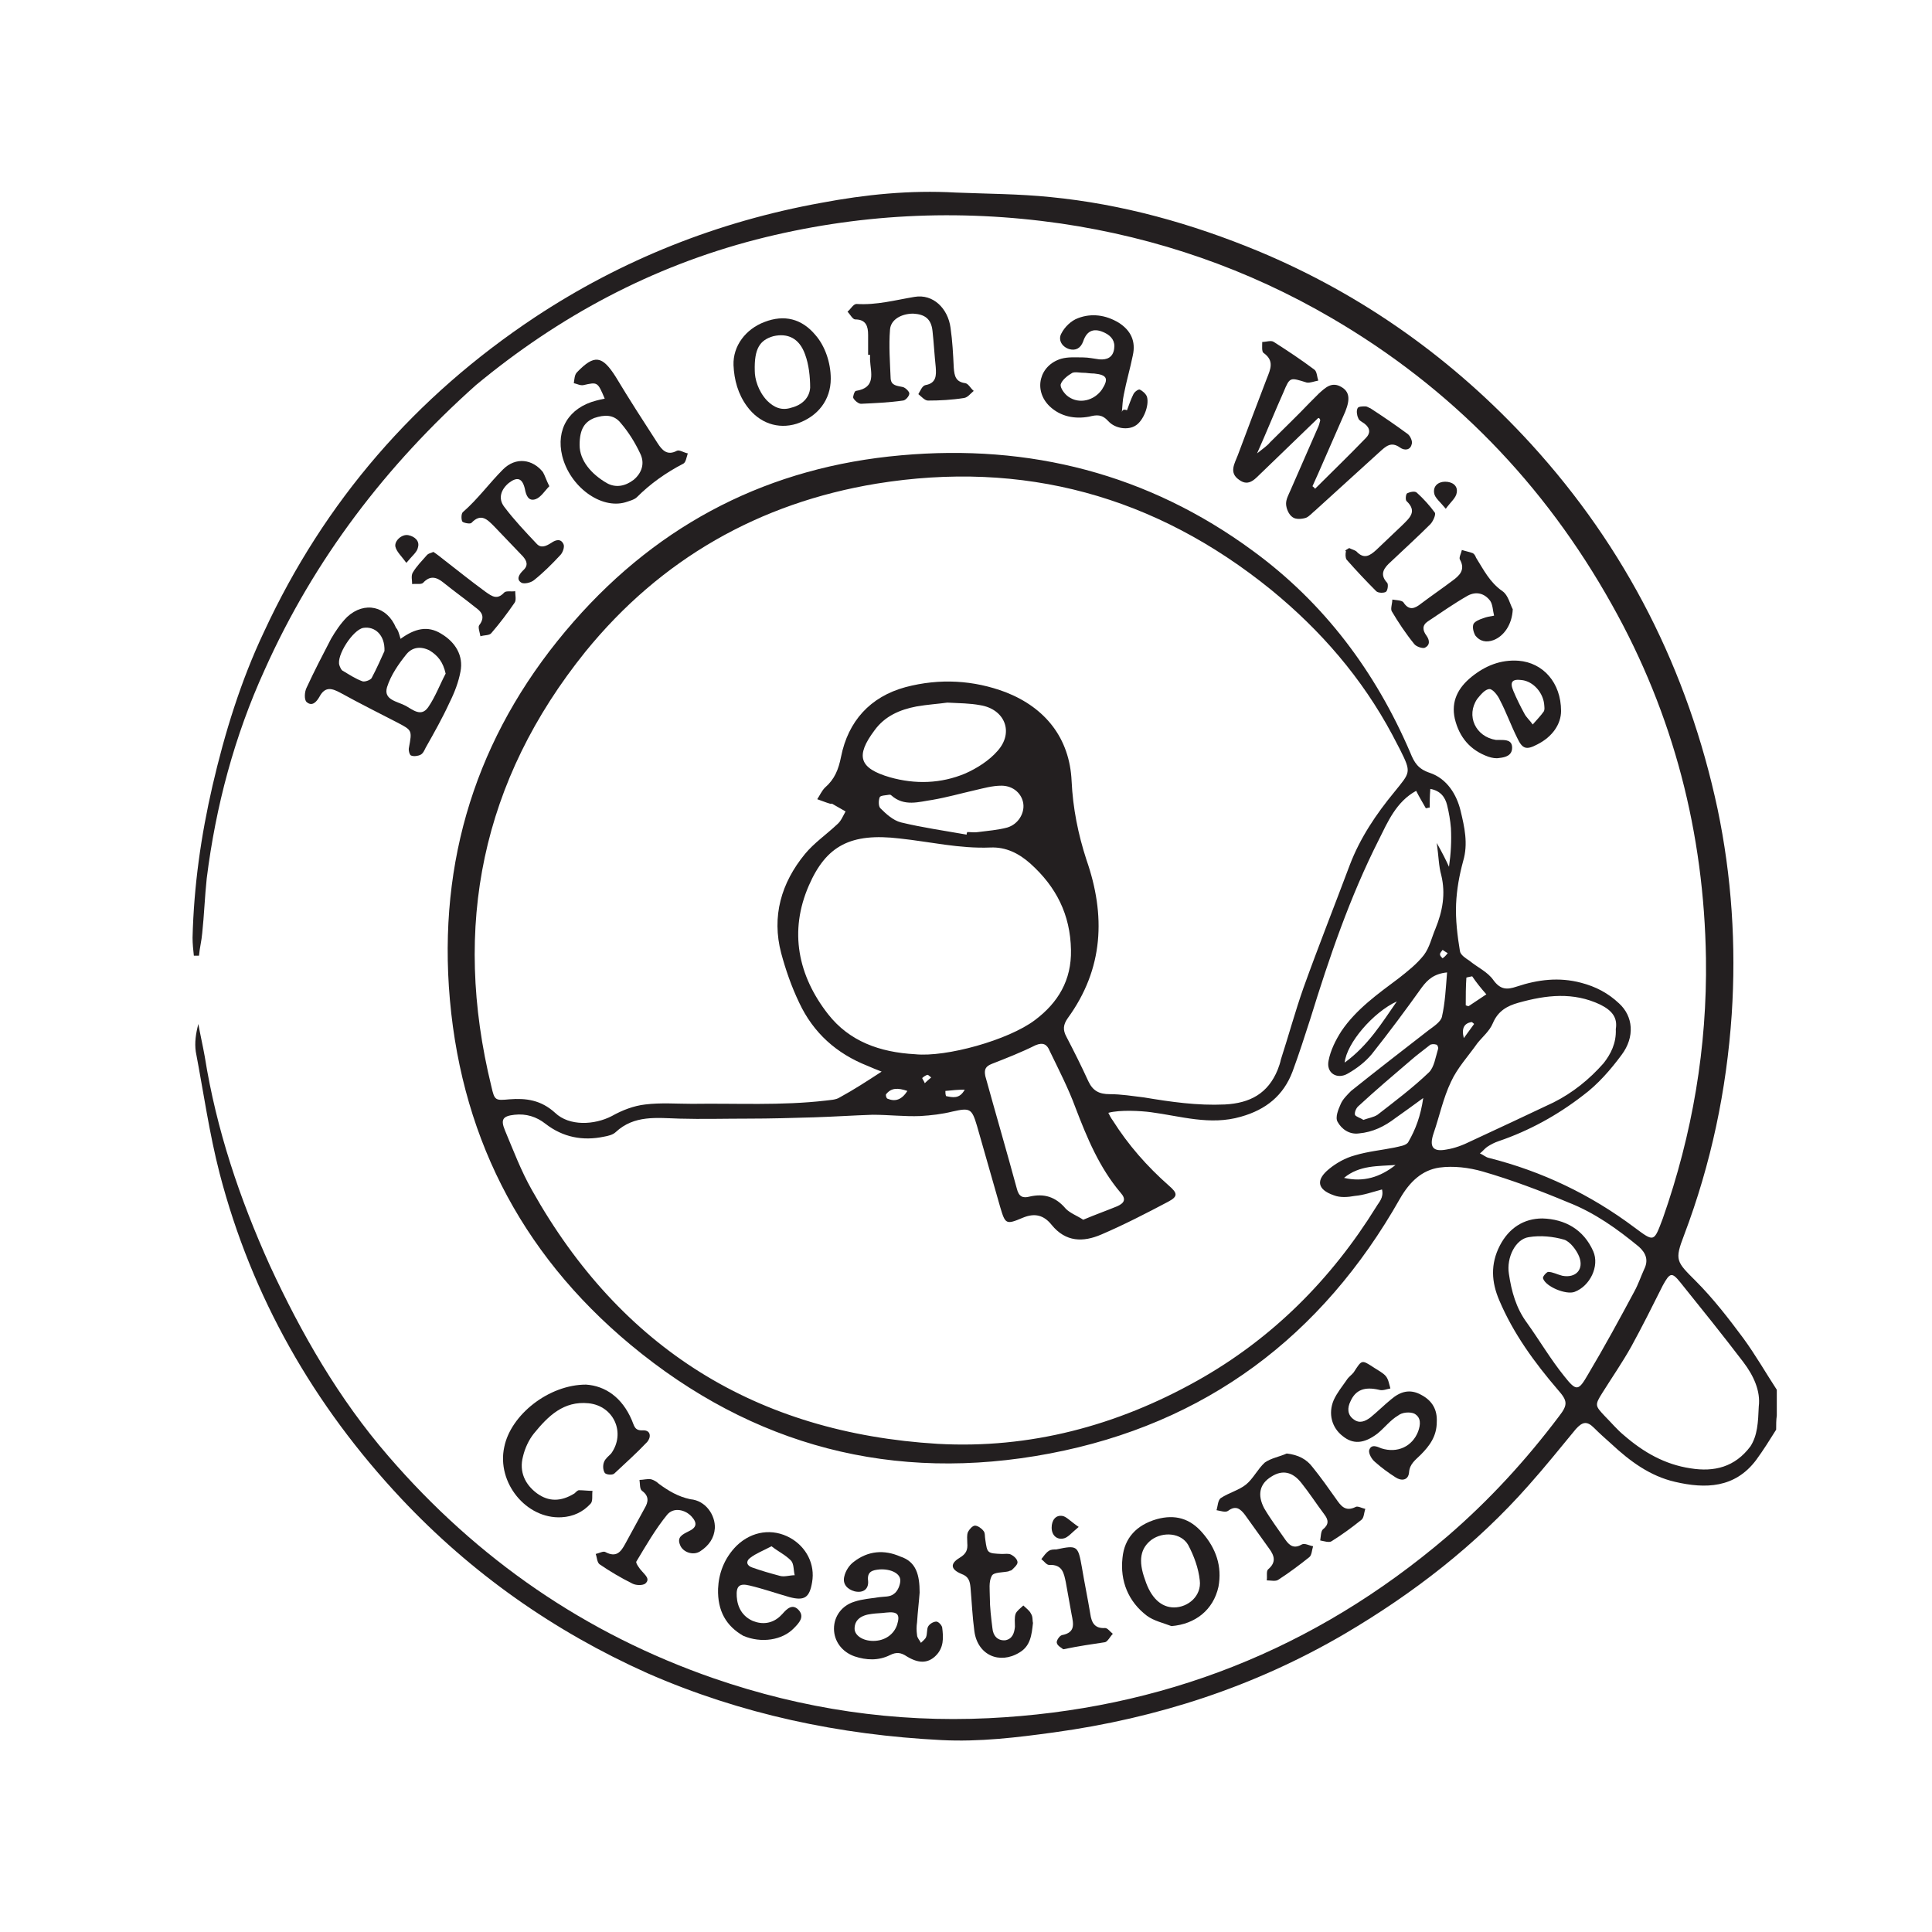
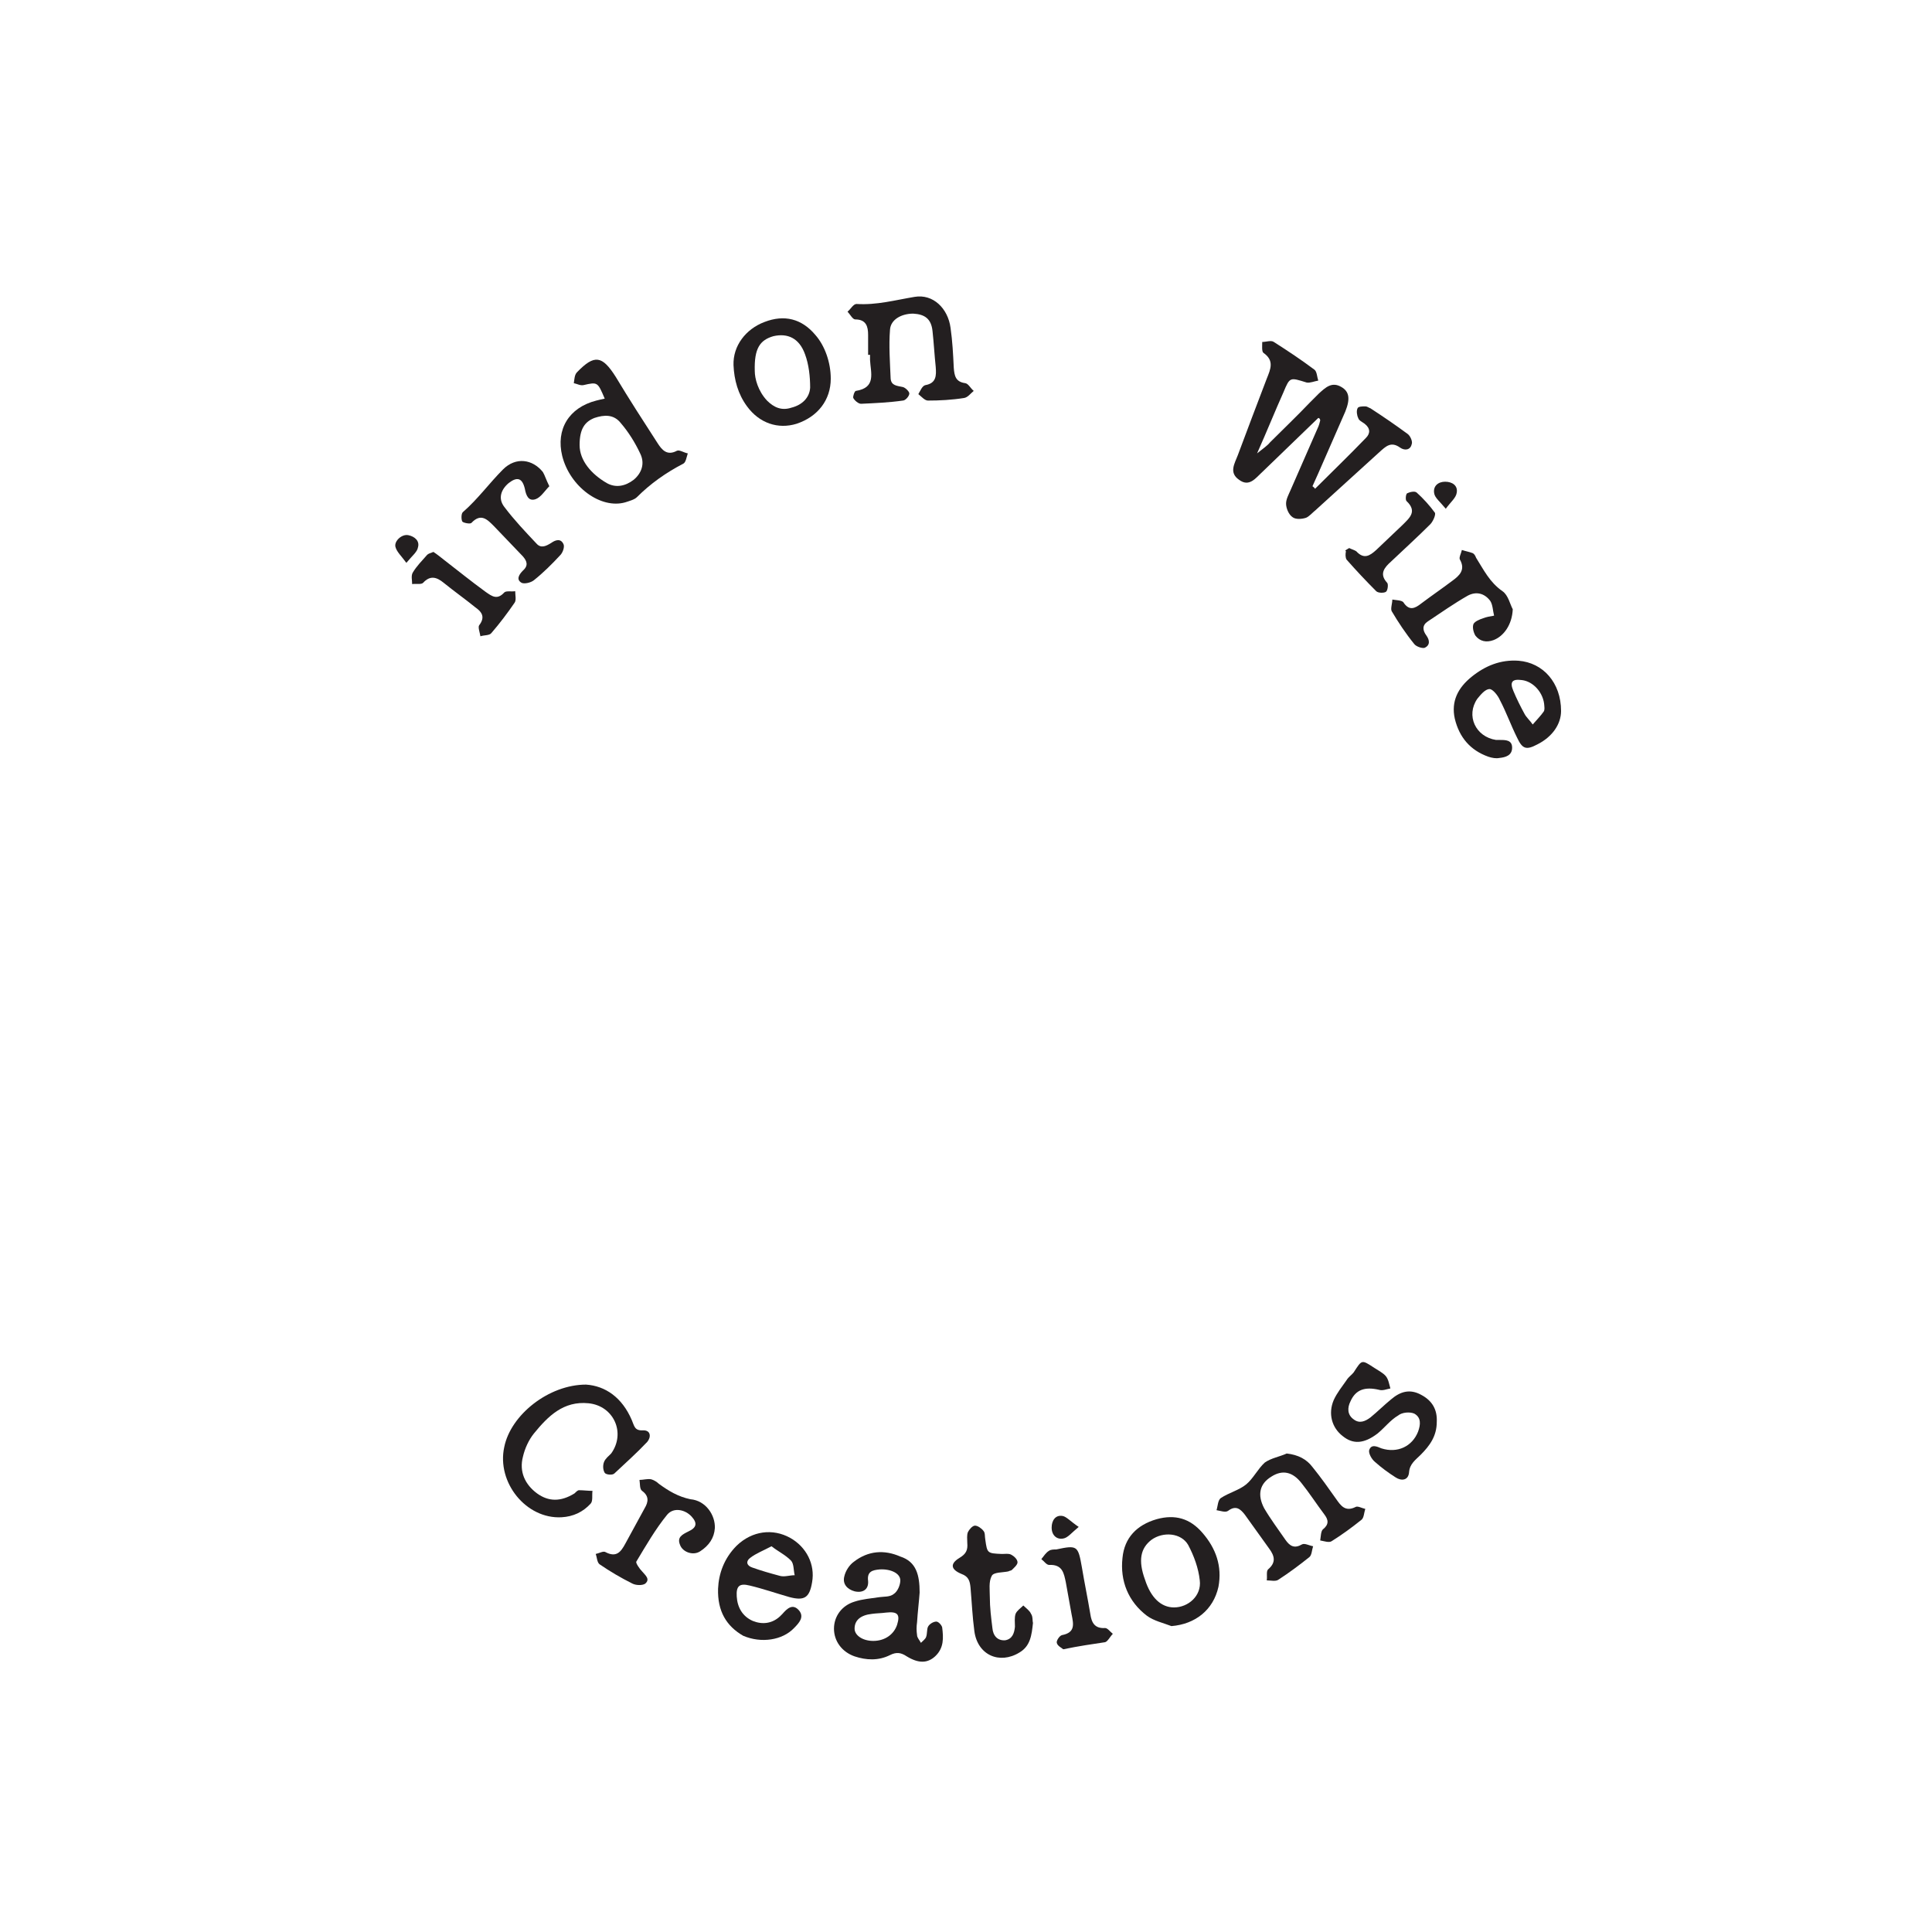
<svg xmlns="http://www.w3.org/2000/svg" version="1.1" id="Layer_1" x="0px" y="0px" width="300px" height="300px" viewBox="0 0 300 300" style="enable-background:new 0 0 300 300;" xml:space="preserve">
  <style type="text/css">
	.st0{fill:#231F20;}
</style>
  <g>
-     <path class="st0" d="M275.8,222c-1,1.6-2,3.2-3.1,4.7c-3.3,4.4-7.9,4.5-12.6,3.4c-3.9-0.9-7-3.2-9.9-5.9c-0.9-0.8-1.8-1.6-2.7-2.5   c-1.1-1.1-1.8-0.9-2.8,0.2c-2.4,2.9-4.8,5.9-7.3,8.7c-8.2,9.3-17.9,16.8-28.6,23.1c-14,8.2-29.1,13.1-45.1,15.3   c-5.8,0.8-11.6,1.5-17.5,1.2c-15.8-0.8-31.1-4-45.7-10.4c-14.5-6.5-27.3-15.5-38.2-27.1c-13.6-14.5-23.2-31.3-28.2-50.5   c-1.6-6.2-2.5-12.6-3.7-18.9c-0.2-1.4,0-2.8,0.4-4.3c0.3,1.7,0.7,3.4,1,5.1c1.8,11.3,5.4,22,10.1,32.4   c4.9,10.6,10.7,20.7,18.4,29.6c13.8,16,30.6,27.6,50.5,34.5c13.9,4.8,28.1,6.9,42.7,6.2c26.9-1.3,50.7-10.7,71.2-28.2   c6.5-5.6,12.2-11.8,17.4-18.7c1.4-1.8,1.3-2.4-0.2-4.1c-3.6-4.2-6.9-8.7-9.1-13.9c-1.2-2.8-1.4-5.6,0.1-8.5   c1.4-2.7,3.7-4.2,6.6-4.2c3.5,0.1,6.4,1.7,7.9,5.1c1,2.3-0.5,5.4-2.9,6.3c-1.3,0.5-4.5-0.8-4.9-2.1c-0.1-0.3,0.6-1,0.8-1   c0.7,0,1.4,0.4,2.2,0.6c2.1,0.4,3.4-1,2.6-3c-0.4-1-1.4-2.3-2.3-2.6c-1.7-0.5-3.7-0.7-5.5-0.4c-2.1,0.3-3.5,3.2-3.1,5.7   c0.4,2.7,1.1,5.3,2.8,7.6c2,2.8,3.7,5.7,5.8,8.3c1.9,2.4,2.2,2.3,3.7-0.3c2.5-4.2,4.9-8.6,7.2-12.9c0.6-1.1,1-2.3,1.5-3.4   c0.7-1.4,0.3-2.5-0.8-3.5c-3.4-2.8-6.9-5.3-11-6.9c-4.3-1.8-8.8-3.5-13.3-4.8c-2.1-0.6-4.5-0.9-6.7-0.6c-2.7,0.4-4.6,2.2-6.1,4.8   c-12.1,21.4-30.2,35-54.4,39.6c-24.2,4.6-46.1-1.1-65.1-16.9c-17.3-14.4-26.7-33.1-28.2-55.6c-1.4-21.5,5.2-40.5,19.4-56.7   c13.5-15.4,30.5-24,50.8-25.8c20-1.8,38.4,2.9,54.6,14.8c11.1,8.1,19.1,18.8,24.5,31.4c0.6,1.5,1.2,2.5,3,3.1   c2.7,0.9,4.2,3.4,4.8,5.9c0.6,2.5,1.2,5.1,0.4,7.8c-0.6,2.2-1,4.4-1.1,6.7c-0.1,2.4,0.2,4.9,0.6,7.3c0.1,0.6,0.9,1.1,1.5,1.5   c1.2,1,2.8,1.7,3.7,3c1.1,1.5,2.1,1.5,3.6,1c3.3-1.1,6.6-1.5,10-0.6c2.3,0.6,4.2,1.6,5.9,3.2c2.2,2,2.5,5.2,0.4,8   c-1.7,2.3-3.7,4.6-6,6.3c-4,3.1-8.4,5.5-13.1,7.1c-0.6,0.2-1.2,0.5-1.8,0.9c-0.4,0.3-0.7,0.7-1.1,1c0.5,0.2,0.9,0.6,1.4,0.7   c8.3,2.1,15.8,5.7,22.6,10.8c3.1,2.3,3,2.3,4.4-1.4c4.6-13.1,6.9-26.6,6.7-40.4c-0.3-19.4-5-37.8-14.6-54.9   c-10.5-18.8-25-33.7-43.5-44.5c-13-7.6-27.1-12.5-42.1-14.7c-16-2.3-31.7-1.5-47.3,2.5c-16.2,4.2-30.6,11.9-43.5,22.6   C60,72.2,48.8,86.8,41.1,104c-4.7,10.3-7.6,21.2-9,32.4c-0.3,2.8-0.4,5.7-0.7,8.5c-0.1,1.2-0.4,2.3-0.5,3.5c-0.3,0-0.6,0-0.8,0   c-0.1-0.9-0.2-1.9-0.2-2.8c0.2-8,1.3-15.8,3.1-23.6c1.9-8.2,4.4-16.3,8-23.9C50.4,77.8,64.5,61.6,83,49.3   c13.6-9,28.5-14.9,44.5-17.8c6.9-1.3,13.8-2,20.9-1.6c4.9,0.2,9.8,0.2,14.7,0.7c11.2,1.1,21.9,4.1,32.3,8.4   c16.3,6.8,30.4,16.9,42.3,29.9c14.8,16.2,24.4,35.2,29,56.7c2.2,10.5,2.9,21.2,2.2,31.9c-0.8,11.8-3.2,23.2-7.4,34.3   c-1.5,3.9-1.2,4.1,1.8,7.1c2.7,2.7,5.1,5.8,7.4,8.9c1.9,2.6,3.5,5.4,5.2,8c0,0.8,0,1.5,0,2.3c0,0.6,0,1.1,0,1.7   C275.8,220.5,275.8,221.2,275.8,222z M136.9,166.4c-0.8-0.3-1.5-0.6-2.2-0.9c-4.8-1.9-8.4-5.1-10.6-9.8c-1.2-2.5-2.1-5.1-2.8-7.7   c-1.5-5.7,0-10.9,3.7-15.4c1.4-1.7,3.3-3,5-4.6c0.6-0.5,0.9-1.3,1.3-2c-0.7-0.4-1.4-0.8-2.1-1.2c-0.1,0-0.2,0-0.3,0   c-0.7-0.2-1.4-0.5-2-0.7c0.4-0.6,0.7-1.3,1.2-1.8c1.5-1.3,2.1-2.8,2.5-4.8c1.1-5.5,4.5-9.3,10-10.8c5.3-1.4,10.6-1.1,15.6,0.8   c6.1,2.4,9.9,7.1,10.2,13.8c0.2,4.2,1,8.2,2.3,12.2c3,8.6,2.7,16.9-2.9,24.6c-0.7,1-0.8,1.8-0.2,2.9c1.2,2.3,2.3,4.5,3.4,6.9   c0.7,1.5,1.7,2,3.3,2c1.8,0,3.6,0.3,5.3,0.5c4.2,0.7,8.3,1.3,12.6,1.1c3.9-0.2,6.7-1.7,8.2-5.4c0.2-0.5,0.4-1.1,0.5-1.6   c1.2-3.7,2.2-7.4,3.5-11.1c2.3-6.4,4.8-12.7,7.2-19.1c1.6-4.2,4.1-7.9,6.9-11.3c2.5-3.1,2.7-3,0.9-6.6c-0.4-0.8-0.8-1.5-1.2-2.3   c-4.7-8.8-11.1-16.2-18.8-22.5c-18-14.6-38.5-20.2-61.3-16.5c-18.2,3-33.5,11.7-45.2,26.1c-16.1,20-20.7,42.6-14.6,67.5   c0.5,2.2,0.6,2.2,2.8,2c2.6-0.2,4.9,0.1,7.1,2.1c2.2,2.1,6.1,1.9,8.8,0.5c1.6-0.9,3.4-1.6,5.2-1.8c2.4-0.3,4.9-0.1,7.3-0.1   c6.9-0.1,13.8,0.3,20.7-0.5c0.7-0.1,1.6-0.1,2.2-0.5C132.6,169.2,134.6,167.9,136.9,166.4z M222,125.4c-0.2,0-0.4,0.1-0.6,0.1   c-0.5-0.9-1-1.7-1.5-2.7c-3.1,1.7-4.4,4.8-5.8,7.6c-4.5,8.9-7.7,18.3-10.6,27.7c-0.9,2.8-1.8,5.6-2.8,8.3c-1.4,3.7-4.1,5.9-8,7   c-4.8,1.4-9.4-0.1-14-0.7c-1.5-0.2-4.8-0.4-6.6,0.1c0.2,0.4,0.4,0.8,0.7,1.2c2.4,3.8,5.3,7.1,8.7,10.1c1.4,1.2,1.4,1.7-0.1,2.5   c-3.4,1.8-6.9,3.6-10.4,5.1c-2.8,1.2-5.5,1.2-7.7-1.5c-1.2-1.5-2.6-1.9-4.5-1.1c-2.6,1.1-2.7,1-3.5-1.7c-1.2-4.2-2.4-8.4-3.6-12.6   c-0.8-2.7-1.1-2.8-3.8-2.2c-1.6,0.4-3.3,0.6-5,0.7c-2.4,0.1-4.9-0.2-7.4-0.2c-3,0.1-6,0.3-9.1,0.4c-3.4,0.1-6.8,0.2-10.2,0.2   c-3.6,0-7.2,0.1-10.7,0c-3.5-0.1-7-0.6-9.9,2.1c-0.4,0.4-1.2,0.6-1.8,0.7c-3.3,0.7-6.4,0.1-9.1-2c-1.4-1.1-3-1.6-4.8-1.4   c-1.8,0.2-2.2,0.7-1.5,2.4c1.3,3.1,2.5,6.3,4.2,9.3c13.8,24.6,34.9,37.7,63,39.4c14.3,0.8,27.8-2.8,40.3-9.8   c11.6-6.5,20.8-15.7,27.8-27c0.4-0.7,1.2-1.4,0.9-2.7c-1.5,0.4-2.9,0.9-4.2,1c-1.1,0.2-2.3,0.3-3.3-0.1c-2.6-0.9-2.8-2.4-0.7-4.1   c1.1-0.9,2.5-1.7,4-2.1c2-0.6,4.1-0.8,6.1-1.2c0.8-0.2,1.9-0.3,2.2-0.9c1.1-1.9,1.9-4,2.3-6.8c-1.8,1.3-3,2.2-4.3,3.1   c-1.7,1.3-3.5,2.2-5.7,2.4c-1.5,0.2-2.7-0.7-3.3-1.8c-0.4-0.7,0.1-1.9,0.5-2.8c0.3-0.7,1-1.4,1.6-2c4-3.2,8-6.3,12-9.4   c0.8-0.6,1.9-1.3,2.1-2.1c0.5-2.2,0.6-4.4,0.8-6.9c-2,0.2-3,1.1-3.9,2.3c-2.5,3.5-5.1,7-7.8,10.4c-1,1.2-2.3,2.2-3.7,3   c-1.7,1-3.4-0.1-3-2c0.3-1.6,1.1-3.2,2-4.6c2.3-3.4,5.7-5.8,8.9-8.2c1.4-1.1,2.8-2.2,3.9-3.6c0.9-1.2,1.2-2.7,1.8-4.1   c1.1-2.7,1.6-5.4,0.9-8.3c-0.4-1.4-0.4-2.9-0.7-5c0.9,1.6,1.4,2.6,1.9,3.7c0.3-2.1,0.4-4,0.3-6c-0.1-1.2-0.3-2.4-0.6-3.6   c-0.3-1.2-1-2.2-2.6-2.5C222,123.7,222,124.6,222,125.4z M142.1,163.7c4.8,0.5,14.5-2.2,18.6-5.3c3.6-2.7,5.7-6.2,5.6-10.9   c-0.1-5.5-2.3-9.8-6.3-13.4c-1.8-1.6-3.8-2.6-6.2-2.5c-4.8,0.2-9.4-0.9-14.1-1.4c-7.6-0.9-11.4,1.1-14.1,7.3c-3.1,7.1-1.7,14,3,20   C131.9,161.7,136.6,163.4,142.1,163.7z M273.1,218.4c0.3-2.4-0.8-4.8-2.4-6.9c-3.2-4.2-6.5-8.3-9.8-12.4c-1.3-1.6-1.6-1.5-2.7,0.5   c-1.6,3.2-3.2,6.4-4.9,9.5c-1.4,2.5-3,4.8-4.5,7.2c-1.2,1.9-1.1,2,0.4,3.6c1,1,1.9,2.1,3,3c3,2.6,6.3,4.5,10.3,5.1   c3.7,0.6,6.9-0.2,9.3-3.4C272.9,222.9,273,220.9,273.1,218.4z M250.9,159.8c0.3-1.8-0.6-2.9-2.4-3.8c-4.2-2-8.4-1.5-12.7-0.3   c-1.8,0.5-3.2,1.3-4,3.2c-0.5,1.2-1.6,2.1-2.4,3.1c-1.4,2-3.1,3.8-4.1,6c-1.2,2.5-1.8,5.4-2.7,8c-0.7,2.1-0.1,2.9,2,2.5   c1.3-0.2,2.6-0.7,3.8-1.3c4.3-2,8.6-4,12.8-6c3-1.5,5.6-3.6,7.8-6.1C250.1,163.7,251,162,250.9,159.8z M168.2,189.4   c1.9-0.8,3.6-1.4,5.3-2.1c1.1-0.5,1.4-1.1,0.5-2.1c-3.3-3.9-5.2-8.5-7-13.2c-1.1-3-2.6-5.9-4-8.8c-0.4-1-1-1.4-2.2-0.9   c-2.2,1.1-4.5,2-6.8,2.9c-1,0.4-1.2,0.9-1,1.9c1.6,5.8,3.3,11.6,4.9,17.5c0.3,1.2,0.9,1.5,2,1.2c2.2-0.5,4,0,5.6,1.9   C166.2,188.4,167.3,188.8,168.2,189.4z M147.1,109.1c-1.4,0.2-3.1,0.3-4.8,0.6c-2.6,0.5-4.9,1.5-6.5,3.7c-3,4-2.4,5.9,2.4,7.3   c3.9,1.1,7.9,1,11.7-0.6c1.8-0.8,3.7-2,5-3.5c2.6-2.9,1.1-6.5-2.7-7.1C150.6,109.2,149,109.2,147.1,109.1z M150.1,129.6   c0-0.1,0-0.2,0.1-0.4c0.6,0,1.1,0.1,1.7,0c1.5-0.2,3-0.3,4.5-0.7c1.7-0.5,2.7-2.2,2.5-3.7c-0.2-1.5-1.5-2.8-3.4-2.8   c-1.4,0-2.8,0.4-4.1,0.7c-2.2,0.5-4.3,1.1-6.6,1.5c-2.1,0.3-4.4,1.1-6.4-0.7c-0.1-0.1-0.2-0.1-0.3-0.1c-0.5,0.1-1.4,0.1-1.5,0.4   c-0.2,0.5-0.2,1.4,0.1,1.7c0.9,0.9,2,1.9,3.2,2.2C143.2,128.5,146.7,129,150.1,129.6z M211.7,173.9c0.8-0.3,1.6-0.4,2.2-0.8   c2.7-2.1,5.5-4.2,8-6.6c0.8-0.8,1-2.3,1.4-3.6c0.1-0.2-0.1-0.7-0.3-0.7c-0.3-0.1-0.8-0.1-1,0.1c-1,0.8-2.1,1.6-3,2.4   c-2.7,2.3-5.4,4.6-8,7c-0.4,0.3-0.7,1-0.6,1.4C210.5,173.4,211.3,173.6,211.7,173.9z M216.9,155.5c-3.7,1.7-7.8,6.5-8.1,9.5   C212.5,162.3,214.6,158.8,216.9,155.5z M228.6,151.6c-0.6,0.1-0.9,0.2-0.9,0.2c-0.1,1.4-0.1,2.9-0.1,4.3c0,0,0.4,0.2,0.5,0.1   c0.9-0.6,1.8-1.2,2.7-1.8C230,153.5,229.2,152.5,228.6,151.6z M208.7,182.9c3,0.7,5.6-0.1,8-2C214,181.1,211.1,180.9,208.7,182.9z    M140.9,169.4c-1.5-0.5-2.5-0.5-3.3,0.5c-0.1,0.1,0,0.6,0.2,0.7C139,171.1,140,170.8,140.9,169.4z M146.8,169.4   c0,0.3,0,0.5,0.1,0.8c1,0.2,2.1,0.5,2.9-1C148.8,169.2,147.8,169.3,146.8,169.4z M227.3,161.2c0.5-0.7,1.1-1.5,1.6-2.2   c0,0-0.3-0.3-0.4-0.3C227.4,158.9,226.9,159.6,227.3,161.2z M143.6,168.2c0.5-0.5,0.8-0.7,1-0.9c-0.2-0.1-0.4-0.4-0.6-0.4   c-0.3,0.1-0.6,0.3-0.8,0.5C143.2,167.5,143.5,167.9,143.6,168.2z M224.8,148c-0.4-0.2-0.6-0.4-0.8-0.5c-0.1,0.2-0.4,0.4-0.4,0.7   c0,0.2,0.2,0.4,0.4,0.6C224.3,148.6,224.5,148.4,224.8,148z" />
    <path class="st0" d="M204.7,64.9c-2.9,2.8-5.8,5.6-8.7,8.4c-1,0.9-2,2.4-3.6,1.2c-1.6-1.1-0.7-2.5-0.2-3.8c1.5-4,3-8,4.5-11.9   c0.6-1.5,1.2-2.8-0.5-4c-0.3-0.2-0.2-1.1-0.2-1.7c0.6,0,1.4-0.3,1.8,0c2.2,1.4,4.3,2.8,6.3,4.3c0.4,0.3,0.4,1.1,0.6,1.7   c-0.6,0.1-1.3,0.4-1.8,0.3c-2.6-0.8-2.6-0.9-3.6,1.5c-1.3,2.9-2.5,5.9-4.1,9.5c1-0.8,1.6-1.2,2-1.7c2.1-2.1,4.2-4.1,6.2-6.2   c0.5-0.5,0.9-0.9,1.4-1.4c1-0.9,2-1.9,3.5-1c1.2,0.7,1.4,1.8,0.6,3.8c-1.4,3.2-2.8,6.4-4.2,9.6c-0.3,0.7-0.6,1.3-0.9,2   c0.1,0.1,0.3,0.2,0.4,0.4c2.6-2.6,5.3-5.2,7.9-7.9c0.7-0.7,0.7-1.5-0.2-2.2c-0.4-0.3-0.9-0.5-1-0.9c-0.2-0.4-0.3-1.1-0.1-1.5   c0.1-0.3,0.8-0.3,1.2-0.3c0.3,0,0.5,0.2,0.8,0.3c2,1.3,3.9,2.6,5.8,4c0.4,0.3,0.8,1.2,0.6,1.6c-0.2,0.9-1.1,1-1.8,0.5   c-1.4-1-2.2-0.2-3.2,0.7c-3.3,3-6.6,6-9.9,9c-0.5,0.4-1,1-1.5,1.2c-0.6,0.2-1.6,0.3-2.1-0.1c-0.6-0.4-1-1.4-1-2.1   c0-0.7,0.4-1.4,0.7-2.1c1.4-3.2,2.8-6.4,4.2-9.6c0.2-0.4,0.3-0.8,0.4-1.2C205,65,204.8,64.9,204.7,64.9z" />
-     <path class="st0" d="M62.2,99.2c2.2-1.6,4.2-2.1,6.3-0.8c2.2,1.3,3.5,3.4,3,5.9c-0.3,1.6-0.9,3.2-1.7,4.8c-1.1,2.4-2.4,4.7-3.7,7   c-0.2,0.4-0.4,0.9-0.8,1.1c-0.4,0.2-1.1,0.3-1.5,0.1c-0.2-0.1-0.4-0.8-0.3-1.2c0.5-2.7,0.5-2.7-1.8-3.9c-2.9-1.5-5.9-3-8.8-4.6   c-1.3-0.7-2.4-1.1-3.3,0.6c-0.4,0.7-1.1,1.6-2,0.8c-0.4-0.4-0.3-1.6,0-2.2c1.2-2.6,2.5-5.1,3.8-7.6c0.7-1.2,1.5-2.4,2.5-3.4   c2.7-2.5,6.2-1.7,7.6,1.7C61.8,97.8,61.9,98.2,62.2,99.2z M69.2,104.6c-0.4-1.8-1.2-2.8-2.5-3.6c-1.4-0.7-2.7-0.5-3.6,0.6   c-1.2,1.5-2.4,3.2-3,5.1c-0.6,2,1.6,2.2,2.9,2.9c1.1,0.6,2.4,1.8,3.5,0.2C67.6,108.2,68.3,106.3,69.2,104.6z M59.7,101.1   c0.1-2.5-1.5-3.9-3.3-3.6c-1.6,0.3-4.2,4.3-3.7,5.8c0.1,0.3,0.3,0.8,0.6,0.9c1,0.6,1.9,1.2,3,1.6c0.4,0.1,1.2-0.2,1.4-0.5   C58.5,103.8,59.2,102.2,59.7,101.1z" />
    <path class="st0" d="M93.9,61.9c-1.1-2.6-1.1-2.6-3.3-2.1c-0.5,0.1-1-0.2-1.5-0.3c0.1-0.6,0.1-1.3,0.5-1.7c2.7-2.8,3.9-2.6,6,0.7   c2.1,3.5,4.3,6.9,6.5,10.3c0.7,1.1,1.5,2,3,1.2c0.4-0.2,1.1,0.3,1.7,0.4c-0.2,0.6-0.3,1.4-0.7,1.6c-2.7,1.4-5.1,3.1-7.2,5.2   c-0.4,0.4-1.2,0.6-1.8,0.8c-3.8,1.1-8.6-2.4-9.8-7.2c-1-4.1,1-7.5,5.3-8.6C93,62.1,93.4,62,93.9,61.9z M90,69.1   c0,2.4,1.8,4.5,4.2,5.9c1.4,0.8,2.9,0.5,4.2-0.5c1.2-1,1.8-2.5,1-4.1c-0.8-1.7-1.8-3.3-3-4.7c-1.1-1.4-2.6-1.3-4.1-0.8   C90.8,65.5,90,66.6,90,69.1z" />
    <path class="st0" d="M91,215c3,0.2,5.6,2,7.1,5.5c0.4,0.9,0.4,1.7,1.8,1.6c1.2,0,1.2,1.1,0.6,1.8c-1.6,1.7-3.4,3.3-5.1,4.9   c-0.3,0.3-1.3,0.2-1.5-0.1c-0.3-0.5-0.3-1.2-0.1-1.7c0.2-0.5,0.7-0.9,1.1-1.3c2.3-3.2,0.4-7.4-3.5-7.8c-3.9-0.4-6.3,2-8.5,4.7   c-0.8,1-1.4,2.3-1.7,3.6c-0.6,2.3,0.3,4.3,2.2,5.7c1.8,1.3,3.7,1.3,5.8,0c0.2-0.2,0.5-0.5,0.7-0.5c0.7,0,1.4,0.1,2.1,0.1   c-0.1,0.7,0.1,1.6-0.3,2c-1.2,1.3-2.7,2-4.5,2.1c-5.5,0.3-10.1-5.4-8.9-10.9C79.3,219.7,85.2,215,91,215z" />
    <path class="st0" d="M142.8,247.3c-0.1,1.4-0.3,3-0.4,4.6c-0.1,0.7-0.1,1.3,0,2c0,0.4,0.4,0.8,0.6,1.2c0.3-0.3,0.7-0.6,0.8-0.9   c0.2-0.5,0.1-1.2,0.3-1.6c0.2-0.4,0.8-0.8,1.3-0.8c0.3,0,0.8,0.5,0.9,0.9c0.2,1.6,0.3,3.2-1.1,4.5c-1.2,1.1-2.6,1.1-4.4,0   c-0.9-0.6-1.6-0.7-2.6-0.2c-1.8,0.9-3.7,0.8-5.5,0.2c-2-0.7-3.2-2.4-3.2-4.3c0-1.9,1.2-3.6,3.2-4.2c1.2-0.4,2.6-0.5,3.9-0.7   c0.7-0.1,1.6,0,2.2-0.5c0.6-0.4,1-1.4,1-2.1c0-1.1-1.5-1.8-3.2-1.7c-1.1,0.1-2,0.3-1.8,1.8c0.1,1.3-0.8,1.9-2.1,1.6   c-1.1-0.3-1.9-1.1-1.6-2.3c0.2-0.9,0.8-1.8,1.5-2.3c2.2-1.7,4.7-1.9,7.2-0.8C142.3,242.5,142.8,244.6,142.8,247.3z M135.6,254.8   c1.8,0,3.2-1,3.7-2.5c0.5-1.6,0.1-2.1-1.7-1.9c-0.7,0.1-1.5,0.1-2.2,0.2c-1.8,0.2-2.7,1-2.7,2.3   C132.7,253.9,133.9,254.8,135.6,254.8z" />
-     <path class="st0" d="M175,63.7c0.3-0.8,0.6-1.7,1-2.5c0.2-0.4,0.8-0.8,1-0.7c0.4,0.2,0.9,0.6,1.1,1.1c0.4,1.4-0.6,3.8-1.8,4.5   c-1.1,0.7-3.1,0.5-4.2-0.7c-1-1.1-1.8-1-3-0.7c-2.2,0.4-4.4,0-6.1-1.6c-2.6-2.5-1.6-6.4,1.8-7.4c1.1-0.3,2.2-0.2,3.4-0.2   c0.8,0,1.7,0.2,2.5,0.3c1.2,0.1,2.1-0.3,2.3-1.6c0.2-1.2-0.4-2-1.4-2.5c-1.6-0.8-2.8-0.5-3.4,1.3c-0.4,1.1-1.2,1.5-2.2,1.2   c-1.2-0.4-1.7-1.5-1.2-2.4c0.5-1,1.5-2,2.6-2.4c2.1-0.8,4.3-0.5,6.3,0.7c1.9,1.2,2.7,2.9,2.2,5.1c-0.4,2-1,4-1.4,6.1   c-0.2,0.9-0.2,1.8-0.3,2.7C174.3,63.5,174.7,63.6,175,63.7z M168.6,57.9c-1,0-1.6-0.2-2.1,0c-0.7,0.4-1.6,1.1-1.8,1.8   c-0.1,0.5,0.6,1.5,1.2,1.9c1.7,1.2,4,0.6,5.2-1.1c1.1-1.7,0.8-2.3-1.2-2.5C169.3,58,168.7,57.9,168.6,57.9z" />
    <path class="st0" d="M134.8,55.1c0-1,0-2.1,0-3.1c0-1.3-0.3-2.4-2-2.4c-0.4,0-0.8-0.8-1.2-1.2c0.5-0.4,0.9-1.2,1.4-1.2   c3.1,0.2,6-0.6,9-1.1c2.9-0.5,5.2,1.8,5.6,4.8c0.3,2.1,0.4,4.1,0.5,6.2c0.1,1.3,0.3,2.2,1.8,2.4c0.5,0.1,0.8,0.8,1.3,1.2   c-0.5,0.4-0.9,1-1.5,1.1c-1.9,0.3-3.8,0.4-5.6,0.4c-0.5,0-1-0.6-1.5-1c0.3-0.5,0.6-1.3,1.1-1.4c1.7-0.3,1.7-1.5,1.6-2.8   c-0.2-1.9-0.3-3.8-0.5-5.6c-0.2-1.9-1.2-2.6-3-2.7c-1.8,0-3.5,0.9-3.6,2.5c-0.2,2.5,0,5.1,0.1,7.6c0.1,1.1,1,1.1,1.9,1.3   c0.4,0.1,1,0.7,1,1c0,0.4-0.6,1.1-1,1.1c-2.1,0.3-4.3,0.4-6.5,0.5c-0.4,0-1-0.5-1.2-0.9c-0.1-0.2,0.2-1.1,0.4-1.1   c3.2-0.5,2.3-2.8,2.2-4.8c0-0.3,0-0.6,0-0.8C134.9,55.1,134.8,55.1,134.8,55.1z" />
    <path class="st0" d="M199.8,225.7c1.8,0.2,3.1,0.9,4,2.1c1.3,1.6,2.5,3.3,3.7,5c0.7,1,1.4,2,3,1.2c0.3-0.2,1,0.2,1.5,0.3   c-0.2,0.6-0.2,1.4-0.6,1.7c-1.5,1.2-3,2.3-4.6,3.3c-0.4,0.3-1.2,0-1.8-0.1c0.1-0.6,0.1-1.4,0.4-1.7c1-0.8,0.9-1.5,0.2-2.4   c-1.2-1.6-2.3-3.3-3.5-4.8c-1.4-1.8-3-2.1-4.7-1c-1.8,1.1-2.2,2.8-1.1,4.9c1,1.7,2.2,3.3,3.3,4.9c0.7,1,1.4,1.4,2.6,0.7   c0.4-0.2,1.1,0.2,1.7,0.3c-0.2,0.6-0.2,1.4-0.6,1.7c-1.5,1.2-3.1,2.4-4.8,3.5c-0.4,0.3-1.2,0.1-1.8,0.1c0.1-0.6-0.1-1.4,0.2-1.7   c1.3-1.1,1-2.1,0.2-3.2c-1.3-1.8-2.5-3.5-3.8-5.3c-0.7-0.9-1.4-1.5-2.6-0.6c-0.4,0.3-1.2,0-1.8-0.1c0.2-0.6,0.2-1.6,0.7-1.9   c1.2-0.8,2.8-1.2,3.9-2.1c1.1-0.9,1.8-2.4,2.9-3.4C197.4,226.4,198.7,226.2,199.8,225.7z" />
    <path class="st0" d="M111.5,246.7c0.1-2.3,0.9-4.7,2.9-6.7c2.4-2.3,5.6-2.7,8.3-1.2c2.5,1.4,3.9,4.1,3.4,6.9   c-0.4,2.4-1.2,2.9-3.5,2.3c-2.1-0.6-4.1-1.3-6.2-1.8c-1.6-0.4-2.1,0.1-2,1.7c0.1,1.7,0.9,3.1,2.5,3.8c1.5,0.6,3,0.4,4.2-0.7   c0.1-0.1,0.3-0.3,0.4-0.4c0.7-0.8,1.6-1.7,2.6-0.5c0.8,1,0,1.9-0.8,2.7c-1.8,1.9-5.1,2.4-7.9,1.2   C112.8,252.5,111.4,250.2,111.5,246.7z M119.8,240.1c-1.3,0.7-2.4,1.1-3.3,1.8c-0.7,0.5-0.6,1.2,0.3,1.5c1.4,0.5,2.8,0.9,4.3,1.3   c0.7,0.2,1.5-0.1,2.3-0.1c-0.2-0.8-0.1-1.8-0.6-2.3C121.9,241.4,120.8,240.9,119.8,240.1z" />
    <path class="st0" d="M242.4,110.4c0,2-1.3,4-3.7,5.2c-1.7,0.9-2.3,0.7-3.1-1c-1-2-1.7-4-2.7-5.9c-0.3-0.7-1.1-1.7-1.6-1.7   c-0.7,0-1.4,0.9-1.9,1.5c-1.8,2.6-0.3,5.9,2.9,6.4c0.2,0,0.4,0,0.6,0c0.9,0,1.9,0,1.9,1.2c0,1.2-1,1.5-2,1.6   c-0.5,0.1-1.1,0-1.7-0.2c-2.8-1-4.5-3-5.2-5.9c-0.6-2.7,0.5-4.8,2.6-6.5c2.1-1.7,4.5-2.7,7.3-2.5   C239.6,102.9,242.4,106,242.4,110.4z M239.8,109.6c-0.1-2-1.7-3.8-3.5-4c-1.5-0.2-1.9,0.3-1.3,1.7c0.5,1.2,1.1,2.4,1.7,3.5   c0.3,0.6,0.9,1.1,1.3,1.7c0.6-0.7,1.2-1.3,1.7-2C239.9,110.2,239.8,109.7,239.8,109.6z" />
    <path class="st0" d="M223.1,220.8c0,2.2-1.1,3.7-2.5,5.1c-0.8,0.8-1.7,1.4-1.8,2.7c-0.1,1.3-1.2,1.4-2.1,0.8   c-1.1-0.7-2.2-1.5-3.2-2.4c-0.5-0.4-1-1.3-0.9-1.8c0.3-1,1.2-0.6,1.9-0.3c2.5,0.8,4.8-0.3,5.7-2.6c0.4-1.1,0.5-2.2-0.6-2.8   c-0.7-0.3-1.9-0.2-2.5,0.3c-1.2,0.7-2.1,1.9-3.2,2.8c-2.1,1.6-3.8,1.7-5.4,0.4c-1.7-1.3-2.3-3.5-1.4-5.6c0.5-1.1,1.3-2.1,2-3.1   c0.3-0.5,0.8-0.8,1.1-1.2c1.3-2,1.2-2,3.2-0.7c0.6,0.4,1.4,0.8,1.8,1.3c0.4,0.5,0.5,1.2,0.7,1.9c-0.6,0.1-1.2,0.4-1.8,0.2   c-2.2-0.5-3.6,0-4.4,1.8c-0.5,1-0.5,2.1,0.5,2.8c0.9,0.7,1.8,0.3,2.6-0.3c1.1-0.9,2.1-1.9,3.2-2.8c1.4-1.2,2.9-1.7,4.7-0.7   C222.4,217.5,223.2,218.9,223.1,220.8z" />
    <path class="st0" d="M129,58.8c0,3.3-2,5.9-5.3,7c-2.9,0.9-5.8-0.1-7.7-2.7c-1.4-1.9-2-4.1-2.1-6.4c-0.1-3,1.9-5.6,4.8-6.7   c3.1-1.2,5.8-0.5,7.9,2C128.1,53.7,129,56.3,129,58.8z M117.2,57.6c0,1.2,0.5,3.1,1.9,4.6c1.1,1.1,2.3,1.6,3.8,1.1   c1.6-0.4,2.8-1.5,2.9-3.1c0-1.7-0.2-3.6-0.8-5.2c-0.9-2.5-2.7-3.3-4.9-2.8C118,52.8,117.1,54.1,117.2,57.6z" />
    <path class="st0" d="M181.9,252.5c-1.3-0.5-2.7-0.8-3.8-1.6c-2.9-2.2-4.2-5.4-3.8-9c0.3-3.1,2.2-5.1,5.3-6c2.9-0.8,5.2-0.1,7.1,2.1   c2.1,2.4,3.1,5.2,2.5,8.4C188.4,250,185.6,252.2,181.9,252.5z M182.3,249.6c2.2,0,4.3-1.8,4-4.2c-0.2-1.9-0.9-3.8-1.8-5.5   c-1.1-1.9-3.9-2.1-5.7-0.8c-1.7,1.3-2.1,3.2-1,6.2C178.7,248.1,180.3,249.6,182.3,249.6z" />
    <path class="st0" d="M111,237.3c-0.1,1.5-0.9,2.7-2.3,3.6c-1.1,0.7-2.7,0.1-3.1-1c-0.5-1.2,0.3-1.6,1.3-2.1   c1.3-0.6,1.4-1.3,0.5-2.3c-1-1.1-2.8-1.5-3.8-0.3c-1.8,2.2-3.3,4.8-4.8,7.3c-0.1,0.2,0.5,1.1,0.9,1.5c0.5,0.6,1.3,1.2,0.5,1.9   c-0.4,0.3-1.4,0.3-2,0c-1.8-0.9-3.5-1.9-5.1-3c-0.4-0.3-0.4-1.1-0.6-1.6c0.5-0.1,1.2-0.5,1.5-0.3c1.7,0.9,2.4,0,3.1-1.3   c1-1.8,2-3.7,3-5.5c0.6-1,0.7-1.9-0.4-2.7c-0.4-0.3-0.3-1.1-0.4-1.7c0.6,0,1.2-0.2,1.8-0.1c0.4,0.1,0.9,0.4,1.2,0.7   c1.5,1.1,3,2,4.9,2.4C109.6,233,111.1,235.3,111,237.3z" />
    <path class="st0" d="M234.9,94.6c-0.1,2.4-1.4,4.2-3,4.8c-1.1,0.4-2.1,0.2-2.8-0.7c-0.3-0.5-0.5-1.3-0.3-1.8   c0.2-0.4,0.9-0.7,1.5-0.9c0.5-0.2,1.1-0.3,1.7-0.4c-0.2-0.8-0.2-1.7-0.6-2.3c-0.9-1.2-2.2-1.5-3.5-0.8c-2.1,1.2-4.1,2.6-6.2,4   c-0.9,0.6-0.8,1.4-0.2,2.2c0.5,0.7,0.6,1.5-0.3,1.9c-0.4,0.1-1.3-0.2-1.6-0.6c-1.3-1.6-2.5-3.4-3.5-5.1c-0.2-0.4,0.1-1.2,0.1-1.8   c0.6,0.1,1.4,0.1,1.7,0.4c0.9,1.4,1.8,1,2.8,0.2c1.6-1.2,3.2-2.3,4.8-3.5c1.1-0.8,2.1-1.7,1.2-3.3c-0.2-0.3,0.2-1,0.3-1.5   c0.6,0.2,1.2,0.3,1.7,0.5c0.2,0.1,0.4,0.4,0.5,0.7c1.2,1.9,2.1,3.8,4.1,5.2C234.2,92.4,234.5,93.9,234.9,94.6z" />
    <path class="st0" d="M85.3,75.5c-0.7,0.7-1.3,1.7-2.1,2c-1.1,0.4-1.5-0.5-1.7-1.6C81.1,74.2,80.3,74,79,75c-1.2,1-1.7,2.4-0.7,3.7   c1.5,2,3.3,3.9,5,5.7c0.7,0.8,1.5,0.4,2.3-0.1c0.7-0.5,1.5-0.7,1.9,0.2c0.2,0.4-0.1,1.3-0.5,1.7c-1.3,1.4-2.6,2.7-4.1,3.9   c-0.5,0.4-1.5,0.6-1.9,0.4c-0.9-0.5-0.4-1.3,0.2-1.9c0.9-0.8,0.6-1.5,0-2.2c-1.5-1.6-3-3.1-4.5-4.7c-1-1-2-2.1-3.5-0.5   c-0.2,0.2-1.2,0-1.4-0.2c-0.2-0.3-0.2-1.3,0.1-1.5c2.3-2,4.1-4.5,6.2-6.6c2-2,4.6-1.6,6.2,0.4C84.6,73.8,84.8,74.5,85.3,75.5z" />
    <path class="st0" d="M160.4,252c-0.2,1.9-0.4,3.6-2.1,4.6c-3.1,1.9-6.5,0.4-7-3.3c-0.3-2.2-0.4-4.5-0.6-6.8c-0.1-1-0.3-1.7-1.4-2.1   c-1.7-0.7-1.8-1.6-0.3-2.5c1-0.6,1.3-1.2,1.2-2.3c0-0.6-0.1-1.2,0.1-1.7c0.2-0.4,0.7-1,1.1-1c0.4,0,1,0.4,1.3,0.8   c0.3,0.3,0.2,0.9,0.3,1.4c0.3,2.1,0.3,2.1,2.6,2.2c0.5,0,1-0.1,1.4,0.1c0.4,0.2,1,0.7,1,1.2c0,0.4-0.6,0.9-0.9,1.2   c-0.1,0.1-0.4,0.1-0.5,0.2c-0.9,0.2-2.3,0.1-2.6,0.7c-0.5,0.9-0.3,2.2-0.3,3.3c0,1.6,0.2,3.2,0.4,4.8c0.1,1.2,0.8,2,2,1.9   c1.1-0.2,1.4-1.1,1.5-2.1c0-0.7-0.1-1.4,0.1-2c0.2-0.5,0.8-0.9,1.2-1.3c0.4,0.4,1,0.8,1.2,1.3C160.4,251,160.3,251.7,160.4,252z" />
    <path class="st0" d="M165.1,256.1c-0.2-0.2-0.9-0.5-1-1c-0.1-0.3,0.4-1.1,0.8-1.2c2.1-0.4,1.8-1.7,1.5-3.2c-0.3-1.7-0.6-3.3-0.9-5   c-0.3-1.4-0.5-2.8-2.6-2.7c-0.4,0-0.8-0.6-1.2-0.9c0.4-0.5,0.7-1,1.2-1.3c0.3-0.2,0.7-0.2,1.1-0.2c3.3-0.7,3.4-0.6,4,2.8   c0.4,2.4,0.9,4.8,1.3,7.2c0.2,1.4,0.7,2.3,2.3,2.2c0.4,0,0.8,0.6,1.2,0.9c-0.4,0.4-0.8,1.2-1.2,1.3   C169.6,255.3,167.5,255.6,165.1,256.1z" />
    <path class="st0" d="M209.5,85.1c0.4,0.2,0.8,0.3,1.1,0.5c1.2,1.3,2.1,0.7,3.1-0.2c1.4-1.3,2.7-2.6,4.1-3.9   c1.1-1.1,2.3-2.1,0.6-3.7c-0.2-0.2-0.1-1.1,0.1-1.2c0.4-0.2,1.2-0.4,1.5-0.1c1,0.9,2,2,2.8,3.1c0.2,0.3-0.3,1.4-0.7,1.8   c-2,2-4.1,3.9-6.1,5.8c-1,0.9-1.9,1.9-0.6,3.3c0.2,0.2,0.1,1.2-0.2,1.4c-0.3,0.2-1.2,0.2-1.5-0.1c-1.6-1.6-3.1-3.2-4.6-4.9   c-0.2-0.3-0.2-0.9-0.1-1.3C208.7,85.5,209.2,85.3,209.5,85.1z" />
    <path class="st0" d="M67.3,85.7c0.6,0.4,1.1,0.8,1.6,1.2c2.2,1.7,4.3,3.4,6.5,5c1,0.7,1.8,1.3,2.9,0.1c0.3-0.3,1.1-0.1,1.7-0.2   c0,0.6,0.2,1.4-0.1,1.8c-1.1,1.6-2.3,3.2-3.6,4.7c-0.3,0.4-1.1,0.3-1.7,0.5c-0.1-0.6-0.4-1.4-0.2-1.7c1-1.3,0.4-2.1-0.6-2.8   c-1.6-1.3-3.3-2.5-4.9-3.8c-1.1-0.9-2.1-1.2-3.2,0c-0.3,0.3-1.1,0.1-1.7,0.2c0-0.6-0.2-1.3,0.1-1.8c0.6-1,1.4-1.8,2.1-2.6   C66.5,85.9,66.9,85.9,67.3,85.7z" />
    <path class="st0" d="M224.5,79c-0.9-1.1-1.7-1.7-1.8-2.4c-0.2-1.1,0.6-1.8,1.7-1.8c1.1,0,2,0.6,1.8,1.7   C226.1,77.3,225.3,77.9,224.5,79z" />
    <path class="st0" d="M63.1,87.4c-0.8-1.1-1.5-1.7-1.7-2.5c-0.2-0.9,1-2,2-1.8c1,0.2,1.8,0.9,1.5,1.9C64.8,85.7,64,86.3,63.1,87.4z" />
    <path class="st0" d="M167.5,237.1c-1.1,0.9-1.7,1.7-2.4,1.8c-1,0.2-1.8-0.5-1.8-1.7c0-1.1,0.6-2,1.7-1.8   C165.6,235.5,166.3,236.3,167.5,237.1z" />
  </g>
</svg>